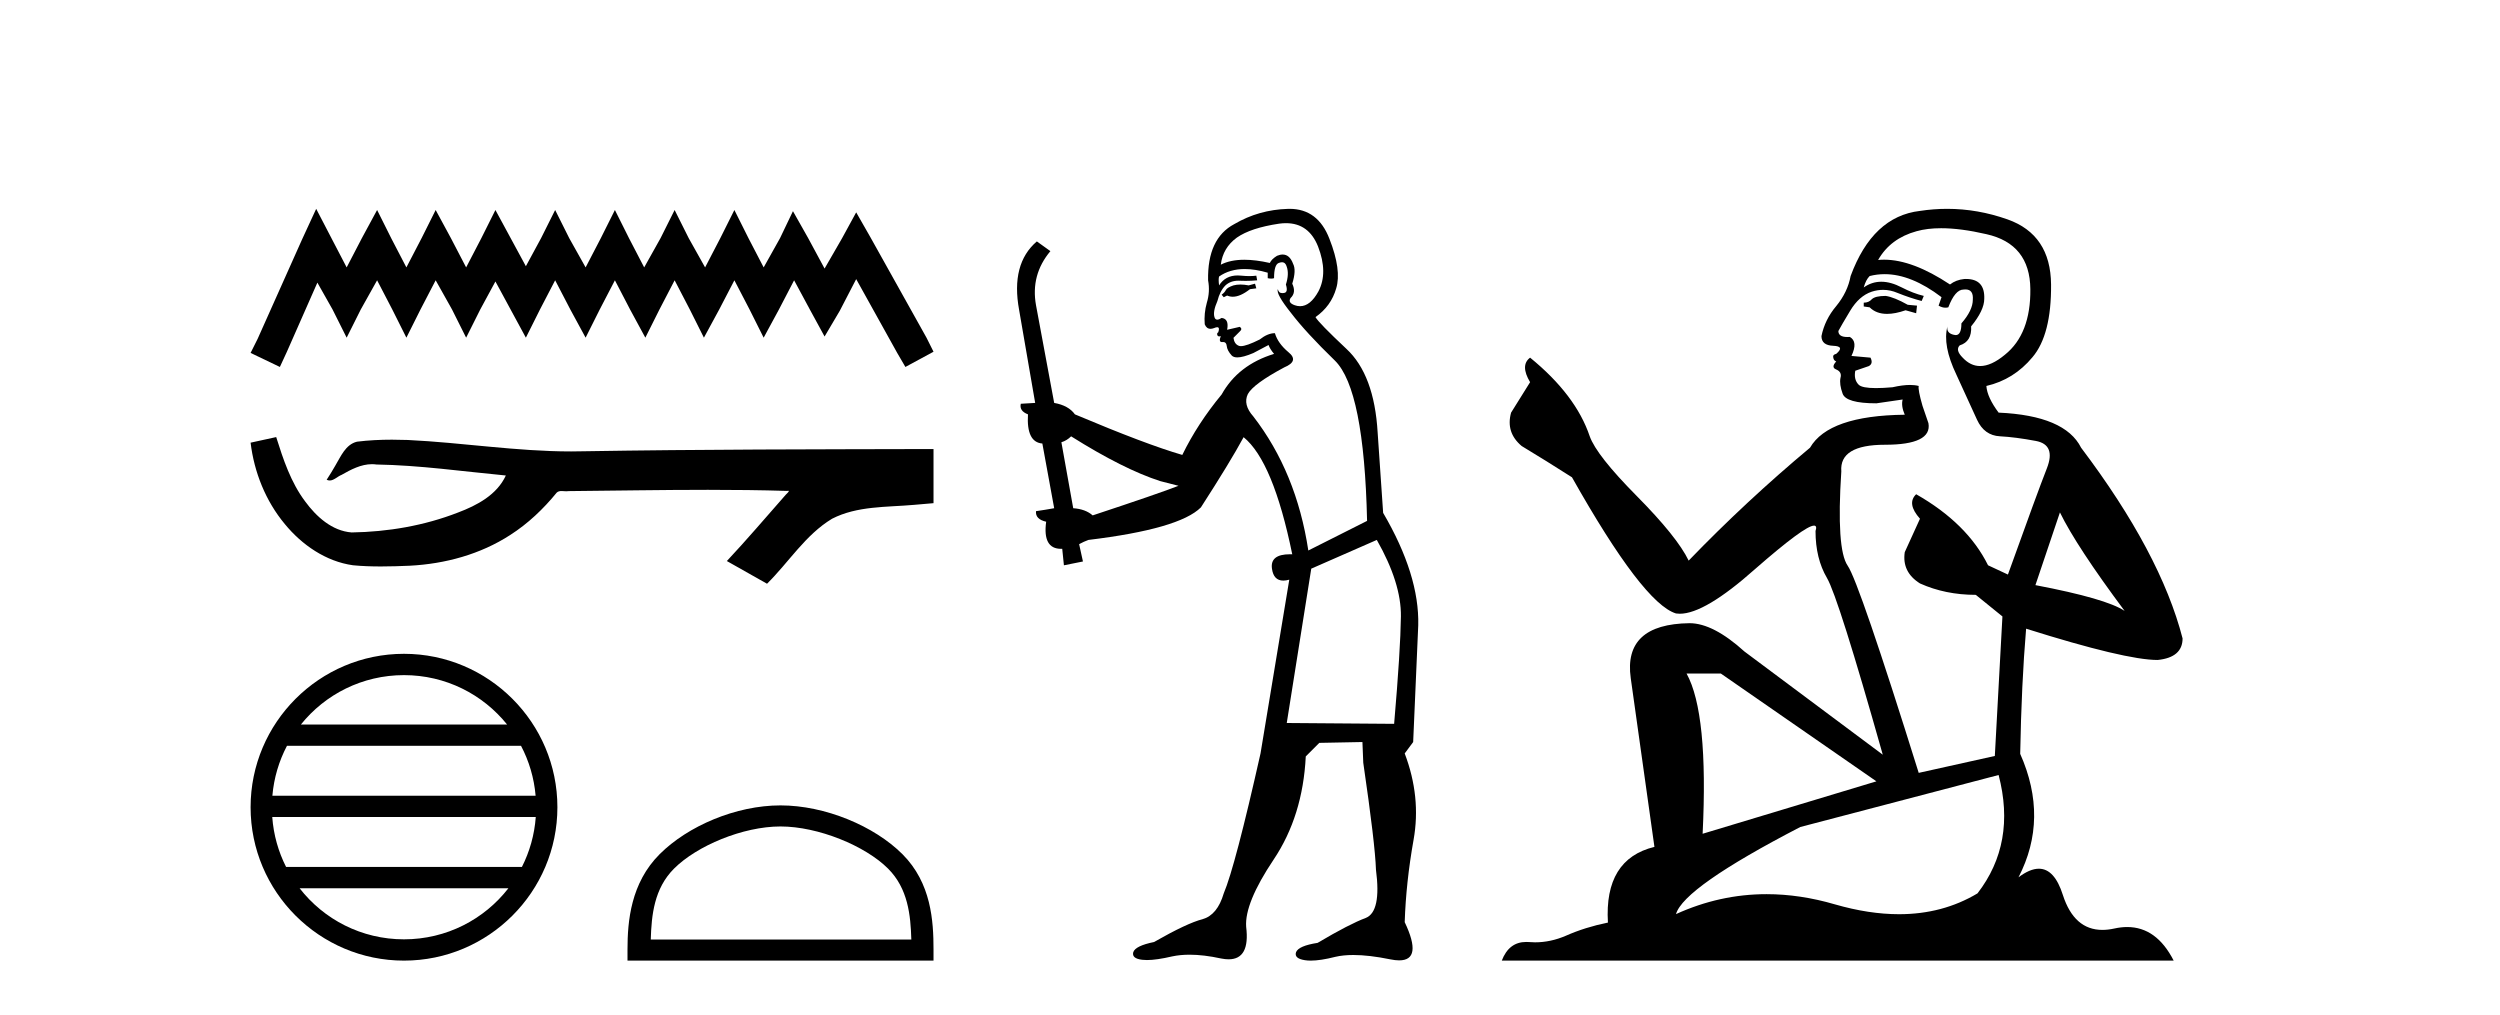
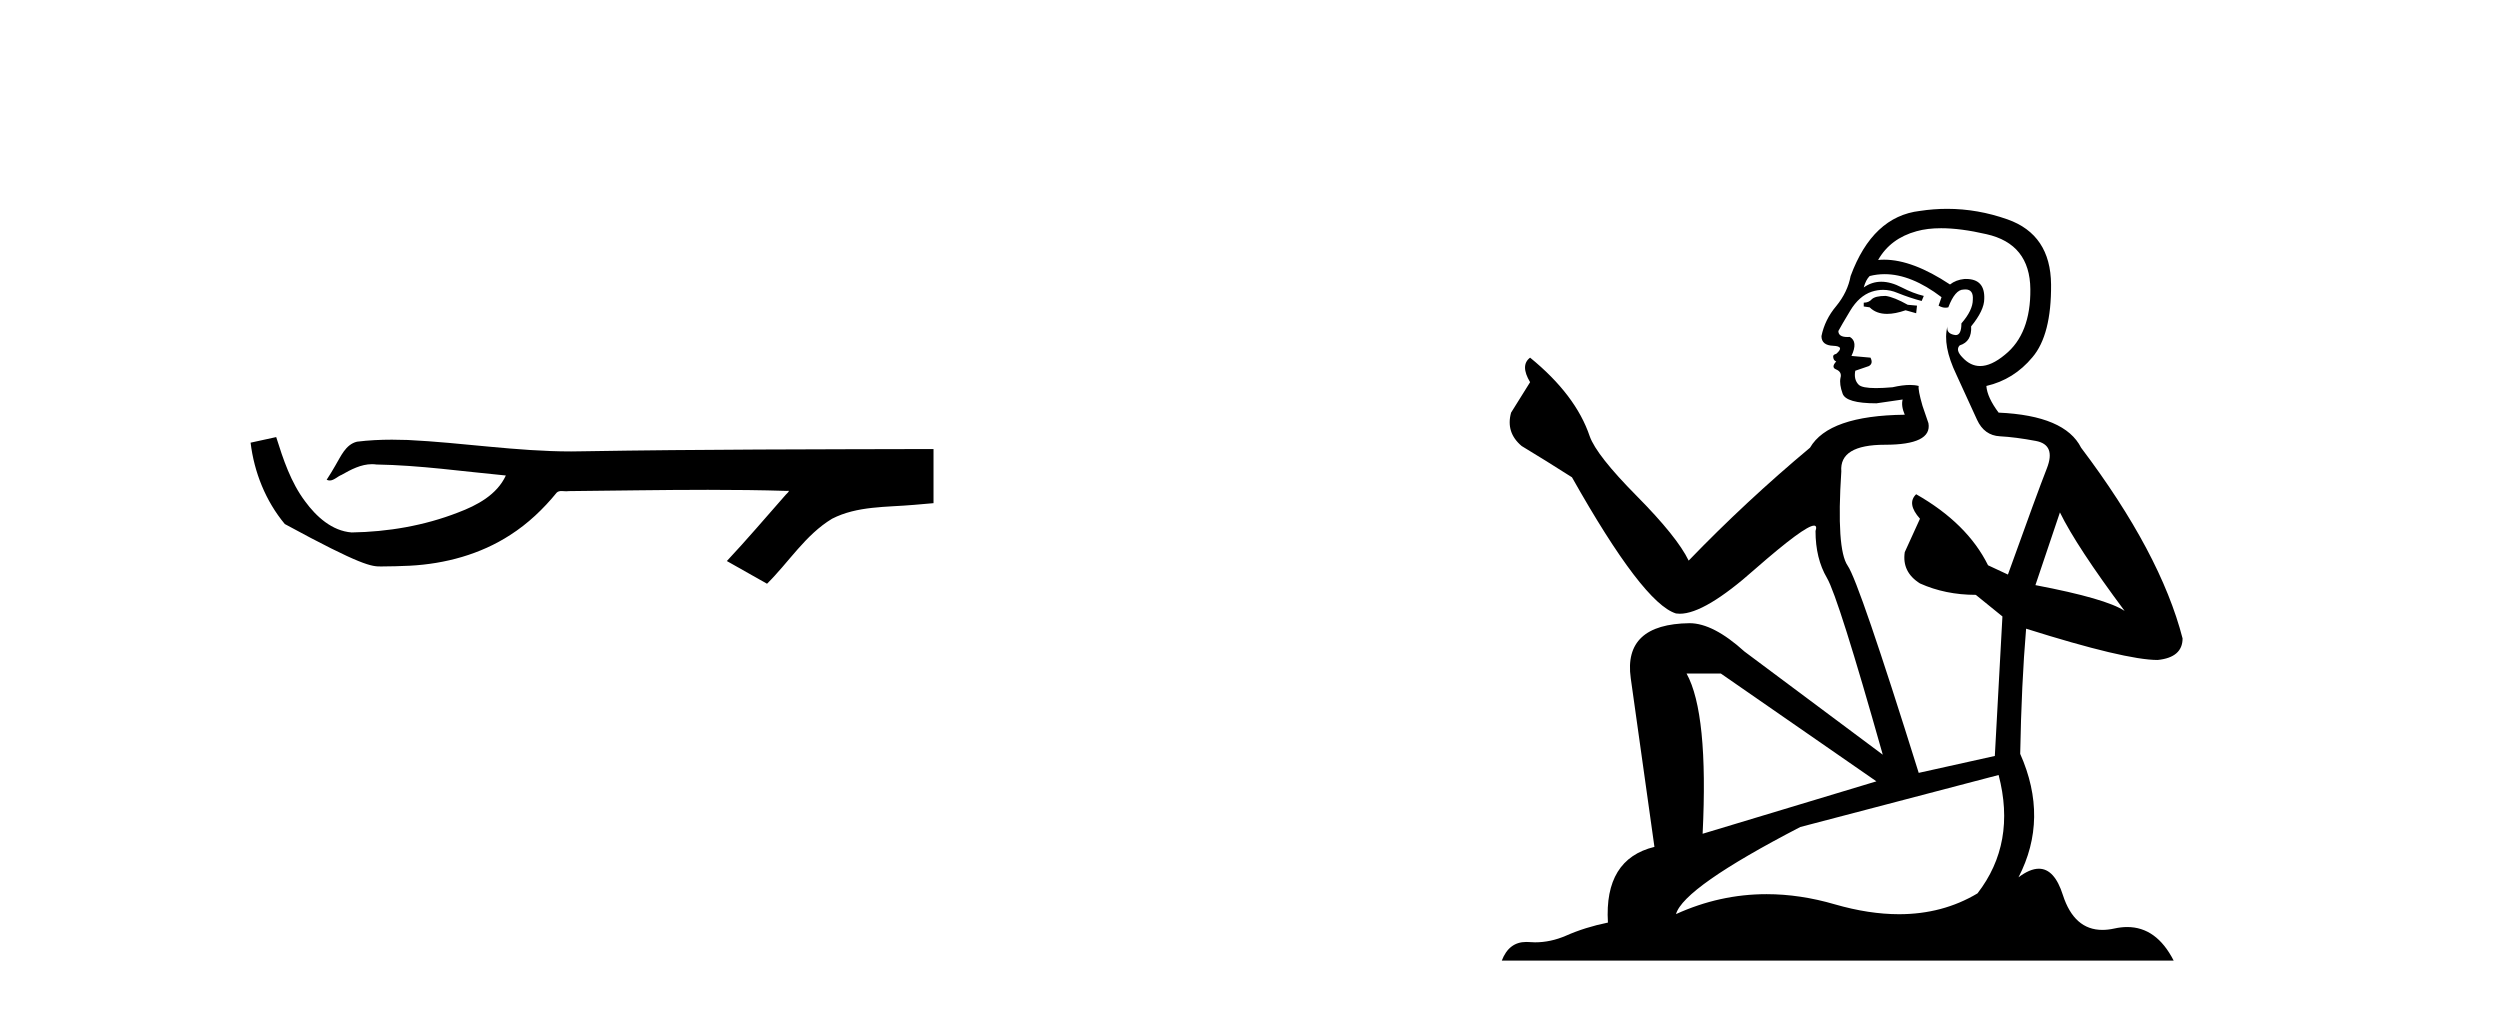
<svg xmlns="http://www.w3.org/2000/svg" width="101.0" height="41.0">
-   <path d="M 12.774 8.437 L 12.206 9.667 L 10.408 13.69 L 10.124 14.258 L 11.307 14.825 L 11.591 14.21 L 12.822 11.418 L 13.437 12.507 L 14.005 13.642 L 14.573 12.507 L 15.235 11.324 L 15.85 12.507 L 16.418 13.642 L 16.986 12.507 L 17.601 11.324 L 18.264 12.507 L 18.832 13.642 L 19.4 12.507 L 20.015 11.371 L 20.63 12.507 L 21.245 13.642 L 21.813 12.507 L 22.428 11.324 L 23.043 12.507 L 23.659 13.642 L 24.227 12.507 L 24.842 11.324 L 25.457 12.507 L 26.072 13.642 L 26.64 12.507 L 27.255 11.324 L 27.87 12.507 L 28.438 13.642 L 29.054 12.507 L 29.669 11.324 L 30.284 12.507 L 30.852 13.642 L 31.467 12.507 L 32.082 11.324 L 32.745 12.554 L 33.313 13.595 L 33.928 12.554 L 34.59 11.276 L 36.247 14.258 L 36.578 14.825 L 37.714 14.21 L 37.43 13.642 L 35.158 9.573 L 34.59 8.579 L 34.022 9.62 L 33.313 10.85 L 32.65 9.62 L 32.035 8.531 L 31.514 9.62 L 30.852 10.803 L 30.237 9.62 L 29.669 8.484 L 29.101 9.62 L 28.486 10.803 L 27.823 9.62 L 27.255 8.484 L 26.687 9.62 L 26.025 10.803 L 25.41 9.62 L 24.842 8.484 L 24.274 9.62 L 23.659 10.803 L 22.996 9.62 L 22.428 8.484 L 21.86 9.62 L 21.245 10.756 L 20.63 9.62 L 20.015 8.484 L 19.447 9.62 L 18.832 10.803 L 18.216 9.62 L 17.601 8.484 L 17.033 9.62 L 16.418 10.803 L 15.803 9.62 L 15.235 8.484 L 14.62 9.62 L 14.005 10.803 L 13.389 9.62 L 12.774 8.437 Z" style="fill:#000000;stroke:none" />
-   <path d="M 11.158 17.657 L 11.135 17.663 C 10.798 17.738 10.461 17.811 10.124 17.884 C 10.268 19.08 10.733 20.242 11.506 21.171 C 12.197 22.014 13.166 22.684 14.262 22.837 C 14.637 22.873 15.013 22.885 15.39 22.885 C 15.779 22.885 16.167 22.872 16.555 22.855 C 17.981 22.781 19.407 22.396 20.612 21.614 C 21.33 21.155 21.954 20.561 22.491 19.902 C 22.546 19.85 22.614 19.838 22.687 19.838 C 22.752 19.838 22.82 19.848 22.886 19.848 C 22.914 19.848 22.941 19.846 22.967 19.841 C 24.845 19.824 26.723 19.789 28.601 19.789 C 29.667 19.789 30.733 19.8 31.799 19.833 C 31.818 19.828 31.832 19.826 31.843 19.826 C 31.94 19.826 31.728 19.988 31.696 20.043 C 30.922 20.921 30.165 21.813 29.365 22.666 C 29.906 22.972 30.447 23.278 30.988 23.583 C 31.869 22.713 32.538 21.607 33.617 20.956 C 34.635 20.435 35.81 20.495 36.918 20.397 C 37.183 20.374 37.449 20.352 37.714 20.328 C 37.714 19.599 37.714 18.87 37.714 18.141 C 33.01 18.153 28.306 18.152 23.603 18.231 C 23.426 18.236 23.25 18.238 23.074 18.238 C 20.866 18.238 18.675 17.881 16.471 17.775 C 16.259 17.768 16.046 17.763 15.834 17.763 C 15.362 17.763 14.89 17.786 14.423 17.844 C 13.958 17.957 13.767 18.446 13.544 18.815 C 13.435 19.008 13.318 19.196 13.197 19.382 C 13.24 19.403 13.281 19.412 13.32 19.412 C 13.491 19.412 13.639 19.246 13.797 19.186 C 14.174 18.971 14.586 18.753 15.027 18.753 C 15.087 18.753 15.148 18.757 15.208 18.766 C 16.959 18.795 18.695 19.046 20.436 19.21 C 20.078 19.99 19.271 20.418 18.504 20.706 C 17.139 21.238 15.67 21.488 14.208 21.511 C 13.413 21.452 12.777 20.87 12.327 20.256 C 11.75 19.488 11.444 18.564 11.158 17.657 Z" style="fill:#000000;stroke:none" />
-   <path d="M 16.321 27.275 C 18.007 27.275 19.508 28.053 20.486 29.27 L 12.157 29.27 C 13.135 28.053 14.636 27.275 16.321 27.275 ZM 21.049 30.13 C 21.371 30.742 21.577 31.424 21.639 32.148 L 11.004 32.148 C 11.066 31.424 11.272 30.742 11.594 30.13 ZM 21.645 33.008 C 21.592 33.73 21.396 34.412 21.085 35.025 L 11.558 35.025 C 11.247 34.412 11.051 33.73 10.999 33.008 ZM 20.54 35.885 C 19.564 37.142 18.038 37.949 16.321 37.949 C 14.605 37.949 13.079 37.142 12.104 35.885 ZM 16.321 26.414 C 12.905 26.414 10.124 29.196 10.124 32.612 C 10.124 36.028 12.905 38.809 16.321 38.809 C 19.738 38.809 22.519 36.028 22.519 32.612 C 22.519 29.196 19.738 26.414 16.321 26.414 Z" style="fill:#000000;stroke:none" />
-   <path d="M 31.532 33.389 C 33.053 33.389 34.956 34.17 35.877 35.091 C 36.683 35.897 36.788 36.966 36.818 37.958 L 26.291 37.958 C 26.321 36.966 26.426 35.897 27.232 35.091 C 28.153 34.17 30.012 33.389 31.532 33.389 ZM 31.532 32.538 C 29.728 32.538 27.787 33.372 26.65 34.509 C 25.483 35.676 25.351 37.212 25.351 38.361 L 25.351 38.809 L 37.714 38.809 L 37.714 38.361 C 37.714 37.212 37.626 35.676 36.459 34.509 C 35.322 33.372 33.336 32.538 31.532 32.538 Z" style="fill:#000000;stroke:none" />
-   <path d="M 50.703 11.461 L 50.447 11.53 Q 50.268 11.495 50.114 11.495 Q 49.96 11.495 49.832 11.53 Q 49.576 11.615 49.525 11.717 Q 49.473 11.82 49.354 11.905 L 49.439 12.008 L 49.576 11.94 Q 49.683 11.988 49.805 11.988 Q 50.108 11.988 50.498 11.683 L 50.755 11.649 L 50.703 11.461 ZM 51.952 9.016 Q 52.875 9.016 53.249 9.958 Q 53.659 11.017 53.266 11.769 Q 52.938 12.37 52.522 12.37 Q 52.418 12.37 52.309 12.332 Q 52.019 12.23 52.138 12.042 Q 52.377 11.82 52.207 11.461 Q 52.377 10.915 52.241 10.658 Q 52.103 10.283 51.819 10.283 Q 51.715 10.283 51.592 10.334 Q 51.37 10.47 51.301 10.624 Q 50.728 10.494 50.271 10.494 Q 49.707 10.494 49.32 10.693 Q 49.405 10.009 49.969 9.599 Q 50.533 9.206 51.677 9.036 Q 51.82 9.016 51.952 9.016 ZM 43.273 17.628 Q 45.391 18.96 46.877 19.438 L 47.612 19.626 Q 46.877 19.917 44.144 20.822 Q 43.854 20.566 43.358 20.532 L 42.88 17.867 Q 43.102 17.799 43.273 17.628 ZM 51.791 10.595 Q 51.936 10.595 51.985 10.778 Q 52.087 11.068 51.95 11.495 Q 52.053 11.82 51.865 11.837 Q 51.833 11.842 51.806 11.842 Q 51.655 11.842 51.626 11.683 L 51.626 11.683 Q 51.54 11.871 52.155 12.64 Q 52.753 13.426 53.932 14.57 Q 55.111 15.732 55.23 21.044 L 52.856 22.24 Q 52.377 19.08 50.635 16.825 Q 50.208 16.347 50.413 15.92 Q 50.635 15.51 51.882 14.843 Q 52.497 14.587 52.053 14.228 Q 51.626 13.87 51.506 13.46 Q 51.216 13.46 50.891 13.716 Q 50.355 13.984 50.134 13.984 Q 50.087 13.984 50.054 13.972 Q 49.866 13.904 49.832 13.648 L 50.088 13.391 Q 50.208 13.289 50.088 13.204 L 49.576 13.323 Q 49.661 12.879 49.354 12.845 Q 49.246 12.914 49.177 12.914 Q 49.092 12.914 49.064 12.811 Q 48.995 12.589 49.183 12.162 Q 49.286 11.752 49.508 11.53 Q 49.713 11.34 50.034 11.34 Q 50.061 11.34 50.088 11.342 Q 50.208 11.347 50.326 11.347 Q 50.561 11.347 50.789 11.325 L 50.755 11.137 Q 50.627 11.154 50.477 11.154 Q 50.328 11.154 50.157 11.137 Q 50.077 11.128 50.003 11.128 Q 49.504 11.128 49.251 11.53 Q 49.217 11.273 49.251 11.171 Q 49.683 10.869 50.287 10.869 Q 50.709 10.869 51.216 11.017 L 51.216 11.239 Q 51.293 11.256 51.357 11.256 Q 51.421 11.256 51.472 11.239 Q 51.472 10.693 51.66 10.624 Q 51.733 10.595 51.791 10.595 ZM 55.623 21.813 Q 56.614 23.555 56.597 24.905 Q 56.58 26.254 56.323 29.243 L 51.985 29.209 L 52.975 22.974 L 55.623 21.813 ZM 52.099 8.437 Q 52.068 8.437 52.036 8.438 Q 50.857 8.472 49.866 9.053 Q 48.773 9.633 48.807 11.325 Q 48.893 11.786 48.756 12.23 Q 48.636 12.657 48.671 13.101 Q 48.744 13.284 48.904 13.284 Q 48.968 13.284 49.046 13.255 Q 49.126 13.22 49.174 13.22 Q 49.29 13.22 49.217 13.426 Q 49.149 13.46 49.183 13.545 Q 49.206 13.591 49.259 13.591 Q 49.286 13.591 49.32 13.579 L 49.32 13.579 Q 49.224 13.82 49.368 13.82 Q 49.377 13.82 49.388 13.819 Q 49.402 13.817 49.415 13.817 Q 49.543 13.817 49.559 13.972 Q 49.576 14.16 49.764 14.365 Q 49.838 14.439 49.988 14.439 Q 50.22 14.439 50.635 14.263 L 51.25 13.938 Q 51.301 14.092 51.472 14.297 Q 50.02 14.741 49.354 15.937 Q 48.38 17.115 47.765 18.379 Q 46.296 17.952 43.426 16.74 Q 43.17 16.381 42.589 16.278 L 41.855 12.332 Q 41.633 11.102 42.436 10.146 L 41.889 9.753 Q 40.83 10.658 41.172 12.52 L 41.821 16.278 L 41.24 16.312 Q 41.172 16.603 41.53 16.74 Q 41.462 17.867 42.111 17.918 L 42.589 20.532 Q 42.214 20.6 41.855 20.651 Q 41.821 20.976 42.265 21.078 Q 42.116 22.173 42.868 22.173 Q 42.89 22.173 42.914 22.172 L 42.982 22.838 L 43.751 22.684 L 43.597 21.984 Q 43.785 21.881 43.973 21.813 Q 47.646 21.369 48.517 20.498 Q 49.696 18.67 50.242 17.662 Q 51.438 18.636 52.207 22.394 Q 52.159 22.392 52.114 22.392 Q 51.306 22.392 51.387 22.974 Q 51.453 23.456 51.845 23.456 Q 51.953 23.456 52.087 23.419 L 52.087 23.419 L 50.925 30.439 Q 49.901 35 49.439 36.093 Q 49.183 36.964 48.585 37.135 Q 47.97 37.289 46.621 38.058 Q 45.869 38.211 45.784 38.468 Q 45.715 38.724 46.143 38.775 Q 46.23 38.786 46.336 38.786 Q 46.725 38.786 47.355 38.639 Q 47.676 38.57 48.058 38.57 Q 48.63 38.57 49.337 38.724 Q 49.499 38.756 49.636 38.756 Q 50.507 38.756 50.345 37.443 Q 50.276 36.486 51.455 34.727 Q 52.634 32.967 52.753 30.559 L 53.3 30.012 L 55.042 29.978 L 55.076 30.815 Q 55.555 34.095 55.589 35.137 Q 55.811 36.828 55.179 37.084 Q 54.53 37.323 53.231 38.092 Q 52.463 38.211 52.36 38.468 Q 52.275 38.724 52.719 38.792 Q 52.826 38.809 52.956 38.809 Q 53.347 38.809 53.949 38.656 Q 54.264 38.582 54.675 38.582 Q 55.309 38.582 56.17 38.758 Q 56.37 38.799 56.525 38.799 Q 57.485 38.799 56.75 37.255 Q 56.802 35.649 57.109 33.924 Q 57.417 32.199 56.75 30.439 L 57.092 29.978 L 57.297 25.263 Q 57.348 23.231 55.879 20.72 Q 55.811 19.797 55.657 17.474 Q 55.52 15.134 54.393 14.092 Q 53.266 13.033 53.146 12.811 Q 53.778 12.367 53.983 11.649 Q 54.205 10.915 53.71 9.651 Q 53.244 8.437 52.099 8.437 Z" style="fill:#000000;stroke:none" />
+   <path d="M 11.158 17.657 L 11.135 17.663 C 10.798 17.738 10.461 17.811 10.124 17.884 C 10.268 19.08 10.733 20.242 11.506 21.171 C 14.637 22.873 15.013 22.885 15.39 22.885 C 15.779 22.885 16.167 22.872 16.555 22.855 C 17.981 22.781 19.407 22.396 20.612 21.614 C 21.33 21.155 21.954 20.561 22.491 19.902 C 22.546 19.85 22.614 19.838 22.687 19.838 C 22.752 19.838 22.82 19.848 22.886 19.848 C 22.914 19.848 22.941 19.846 22.967 19.841 C 24.845 19.824 26.723 19.789 28.601 19.789 C 29.667 19.789 30.733 19.8 31.799 19.833 C 31.818 19.828 31.832 19.826 31.843 19.826 C 31.94 19.826 31.728 19.988 31.696 20.043 C 30.922 20.921 30.165 21.813 29.365 22.666 C 29.906 22.972 30.447 23.278 30.988 23.583 C 31.869 22.713 32.538 21.607 33.617 20.956 C 34.635 20.435 35.81 20.495 36.918 20.397 C 37.183 20.374 37.449 20.352 37.714 20.328 C 37.714 19.599 37.714 18.87 37.714 18.141 C 33.01 18.153 28.306 18.152 23.603 18.231 C 23.426 18.236 23.25 18.238 23.074 18.238 C 20.866 18.238 18.675 17.881 16.471 17.775 C 16.259 17.768 16.046 17.763 15.834 17.763 C 15.362 17.763 14.89 17.786 14.423 17.844 C 13.958 17.957 13.767 18.446 13.544 18.815 C 13.435 19.008 13.318 19.196 13.197 19.382 C 13.24 19.403 13.281 19.412 13.32 19.412 C 13.491 19.412 13.639 19.246 13.797 19.186 C 14.174 18.971 14.586 18.753 15.027 18.753 C 15.087 18.753 15.148 18.757 15.208 18.766 C 16.959 18.795 18.695 19.046 20.436 19.21 C 20.078 19.99 19.271 20.418 18.504 20.706 C 17.139 21.238 15.67 21.488 14.208 21.511 C 13.413 21.452 12.777 20.87 12.327 20.256 C 11.75 19.488 11.444 18.564 11.158 17.657 Z" style="fill:#000000;stroke:none" />
  <path d="M 76.183 11.955 Q 75.756 11.955 75.619 12.091 Q 75.5 12.228 75.295 12.228 L 75.295 12.382 L 75.534 12.416 Q 75.799 12.681 76.239 12.681 Q 76.564 12.681 76.986 12.535 L 77.413 12.655 L 77.447 12.348 L 77.072 12.313 Q 76.525 12.006 76.183 11.955 ZM 78.421 9.22 Q 79.209 9.22 80.249 9.46 Q 82.009 9.853 82.026 11.681 Q 82.043 13.492 81.001 14.329 Q 80.45 14.788 79.997 14.788 Q 79.608 14.788 79.292 14.449 Q 78.985 14.141 79.173 13.953 Q 79.668 13.8 79.634 13.185 Q 80.164 12.535 80.164 12.074 Q 80.196 11.27 79.425 11.27 Q 79.393 11.27 79.361 11.271 Q 79.019 11.305 78.78 11.493 Q 77.268 10.491 76.119 10.491 Q 75.995 10.491 75.876 10.503 L 75.876 10.503 Q 76.371 9.631 77.43 9.341 Q 77.862 9.22 78.421 9.22 ZM 83.221 20.701 Q 83.888 22.068 85.835 24.682 Q 85.101 24.186 82.231 23.639 L 83.221 20.701 ZM 76.138 11.076 Q 77.216 11.076 78.438 12.006 L 78.319 12.348 Q 78.462 12.431 78.597 12.431 Q 78.655 12.431 78.712 12.416 Q 78.985 11.698 79.327 11.698 Q 79.367 11.693 79.404 11.693 Q 79.733 11.693 79.702 12.108 Q 79.702 12.535 79.241 13.065 Q 79.241 13.538 79.011 13.538 Q 78.975 13.538 78.934 13.526 Q 78.626 13.458 78.677 13.185 L 78.677 13.185 Q 78.472 13.953 79.036 15.132 Q 79.583 16.328 79.873 16.96 Q 80.164 17.592 80.796 17.626 Q 81.428 17.66 82.248 17.814 Q 83.068 17.968 82.692 18.925 Q 82.316 19.881 81.12 23.212 L 80.317 22.837 Q 79.48 21.145 77.413 19.967 L 77.413 19.967 Q 77.02 20.342 77.567 20.957 L 76.952 22.307 Q 76.832 23.11 77.567 23.571 Q 78.592 24.032 79.822 24.032 L 80.898 24.904 L 80.591 30.541 L 77.516 31.224 Q 75.107 23.52 74.646 22.854 Q 74.184 22.187 74.389 19.044 Q 74.304 17.968 76.149 17.968 Q 78.062 17.968 77.909 17.097 L 77.669 16.396 Q 77.482 15.747 77.516 15.593 Q 77.365 15.552 77.166 15.552 Q 76.867 15.552 76.457 15.645 Q 76.069 15.679 75.788 15.679 Q 75.227 15.679 75.09 15.542 Q 74.885 15.337 74.953 14.978 L 75.5 14.79 Q 75.688 14.688 75.568 14.449 L 74.799 14.38 Q 75.073 13.8 74.731 13.612 Q 74.68 13.615 74.634 13.615 Q 74.27 13.615 74.27 13.373 Q 74.389 13.15 74.748 12.553 Q 75.107 11.955 75.619 11.784 Q 75.85 11.71 76.077 11.71 Q 76.372 11.71 76.662 11.835 Q 77.174 12.04 77.635 12.16 L 77.721 11.955 Q 77.294 11.852 76.832 11.613 Q 76.388 11.382 76.004 11.382 Q 75.619 11.382 75.295 11.613 Q 75.38 11.305 75.534 11.152 Q 75.83 11.076 76.138 11.076 ZM 69.521 27.21 L 75.807 31.566 L 68.786 33.684 Q 69.025 28.816 68.137 27.21 ZM 80.744 31.31 Q 81.462 34.06 79.89 36.093 Q 78.482 36.934 76.72 36.934 Q 75.51 36.934 74.133 36.537 Q 72.722 36.124 71.37 36.124 Q 69.482 36.124 67.71 36.93 Q 68.017 35.854 72.732 33.411 L 80.744 31.31 ZM 78.666 8.437 Q 78.119 8.437 77.567 8.521 Q 75.654 8.743 74.765 11.152 Q 74.646 11.801 74.184 12.365 Q 73.723 12.911 73.587 13.578 Q 73.587 13.953 74.065 13.97 Q 74.543 13.988 74.184 14.295 Q 74.031 14.329 74.065 14.449 Q 74.082 14.568 74.184 14.603 Q 73.962 14.842 74.184 14.927 Q 74.424 15.03 74.355 15.269 Q 74.304 15.525 74.441 15.901 Q 74.577 16.294 75.807 16.294 L 76.867 16.14 L 76.867 16.14 Q 76.798 16.396 76.952 16.755 Q 73.877 16.789 73.125 18.087 Q 70.546 20.24 68.222 22.649 Q 67.761 21.692 66.121 20.035 Q 64.498 18.395 64.225 17.626 Q 63.661 15.952 61.816 14.449 Q 61.406 14.756 61.816 15.44 L 61.048 16.67 Q 60.825 17.472 61.475 18.019 Q 62.465 18.617 63.508 19.283 Q 66.377 24.374 67.71 24.784 Q 67.784 24.795 67.864 24.795 Q 68.878 24.795 70.905 22.99 Q 72.913 21.235 73.287 21.235 Q 73.419 21.235 73.347 21.453 Q 73.347 22.563 73.809 23.349 Q 74.27 24.135 76.064 30.49 L 70.477 26.322 Q 69.213 25.177 68.257 25.177 Q 65.575 25.211 65.882 27.398 L 66.839 34.214 Q 64.806 34.709 64.96 37.272 Q 64.037 37.46 63.268 37.801 Q 62.647 38.07 62.015 38.07 Q 61.882 38.07 61.748 38.058 Q 61.702 38.055 61.657 38.055 Q 60.961 38.055 60.672 38.809 L 87.817 38.809 Q 87.124 37.452 85.94 37.452 Q 85.693 37.452 85.425 37.511 Q 85.167 37.568 84.936 37.568 Q 83.796 37.568 83.341 36.161 Q 83.004 35.096 82.37 35.096 Q 82.007 35.096 81.547 35.444 Q 82.777 33.069 81.616 30.456 Q 81.667 27.62 81.855 25.399 Q 85.869 26.663 87.168 26.663 Q 88.176 26.561 88.176 25.792 Q 87.287 22.341 84.076 18.087 Q 83.426 16.789 80.744 16.67 Q 80.283 16.055 80.249 15.593 Q 81.359 15.337 82.111 14.432 Q 82.88 13.526 82.863 11.493 Q 82.846 9.478 81.103 8.863 Q 79.897 8.437 78.666 8.437 Z" style="fill:#000000;stroke:none" />
</svg>